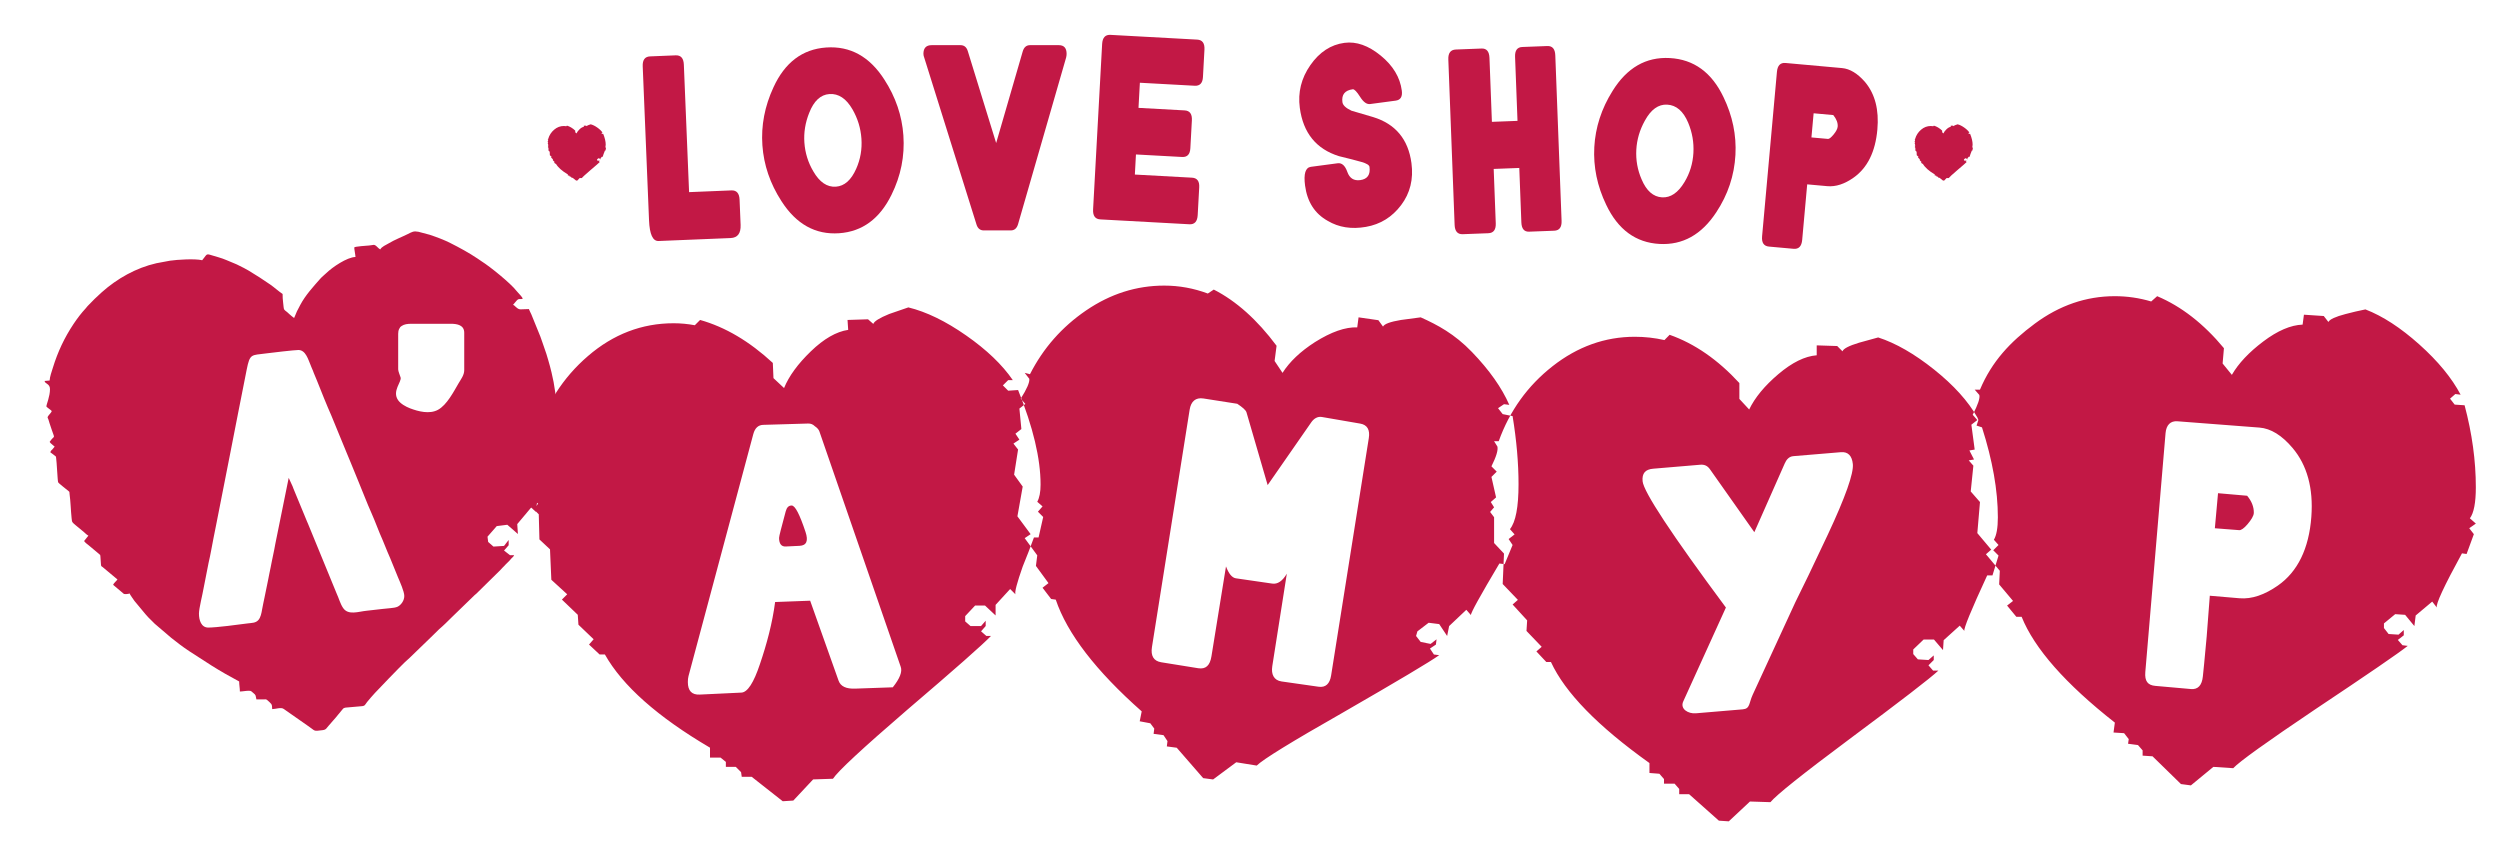
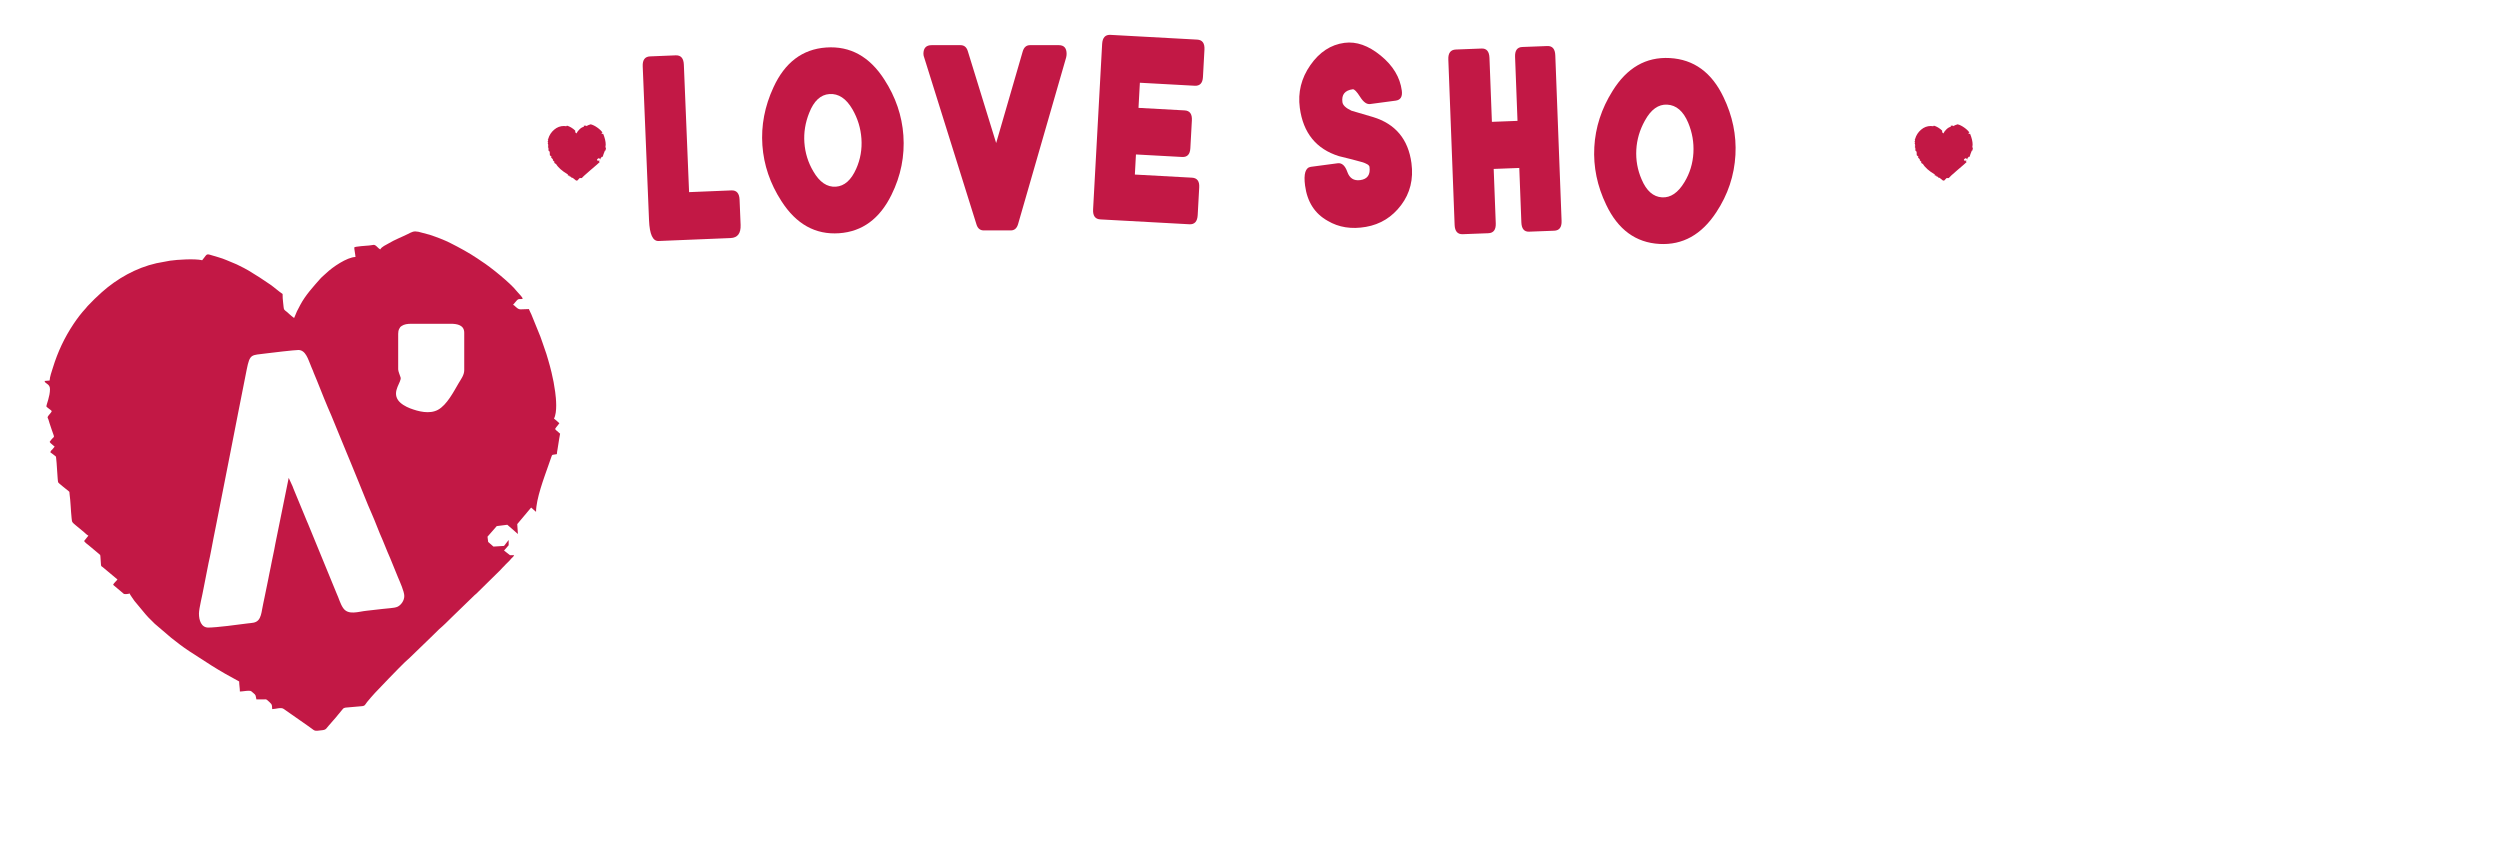
<svg xmlns="http://www.w3.org/2000/svg" version="1.1" id="Layer_1" x="0px" y="0px" width="445.013px" height="151.987px" viewBox="0 0 445.013 151.987" enable-background="new 0 0 445.013 151.987" xml:space="preserve">
-   <path fill-rule="evenodd" clip-rule="evenodd" fill="#C21845" d="M329.815,82.608c-0.148-1.491-0.864-2.222-2.118-2.118  l-8.473,0.707c-0.816,0.066-1.26,0.682-1.53,1.294l-5.413,12.239l-7.886-11.18c-0.487-0.694-1.045-0.886-1.764-0.824l-8.356,0.705  c-1.408,0.121-2.018,0.822-1.883,2.236c0.178,1.881,5.101,9.376,14.828,22.477l-7.592,16.709c-0.618,1.363,0.905,2.229,2.236,2.117  l8.355-0.705c1.331-0.112,1.073-1.086,1.766-2.59l7.592-16.472c1.176-2.354,3.116-6.347,5.766-12.003  C328.5,88.462,329.979,84.254,329.815,82.608 M160.334,118.698l-14.475-41.896c-0.105-0.306-0.353-0.627-0.824-0.941  c-0.315-0.315-0.707-0.485-1.177-0.471l-8.003,0.236c-0.862,0.025-1.47,0.543-1.765,1.647l-11.533,43.072  c-0.083,0.312-0.117,0.666-0.117,1.059c0,1.568,0.705,2.303,2.117,2.234l7.414-0.352c1.1-0.053,2.198-1.766,3.296-5.061  c1.226-3.594,2.215-7.295,2.707-11.063l6.237-0.234l5.06,14.239c0.366,1.029,1.372,1.468,2.942,1.412l6.708-0.235  C160.176,120.777,160.647,119.561,160.334,118.698 M143.387,94.69c0.526,1.577,0.197,2.411-1.059,2.471l-2.472,0.118  c-0.782,0.036-1.177-0.51-1.177-1.53c0-0.313,0.423-1.875,1.177-4.707c0.187-0.698,0.511-1.059,1.06-1.059  C141.543,89.983,142.344,91.561,143.387,94.69 M243.654,77.991c0.237-1.49-0.271-2.372-1.529-2.589l-6.825-1.177  c-0.773-0.133-1.437,0.297-1.884,0.942l-7.768,11.181l-3.765-12.945c-0.118-0.406-0.707-0.903-1.647-1.53l-6.003-0.941  c-1.403-0.221-2.235,0.51-2.471,2l-6.708,42.249c-0.248,1.565,0.311,2.492,1.648,2.705l6.59,1.061  c1.337,0.214,2.088-0.475,2.353-2.118l2.589-16.005c0.472,1.255,1.05,2.014,1.766,2.118l6.472,0.94  c0.944,0.137,1.807-0.431,2.59-1.764l-2.59,16.475c-0.222,1.414,0.271,2.51,1.648,2.707l6.591,0.941c1.252,0.178,1.999-0.51,2.235-2  L243.654,77.991z M411.433,91.967c0.372-5.086-0.765-9.174-3.344-12.229c-1.901-2.249-3.873-3.471-5.899-3.627l-14.601-1.121  c-1.225-0.094-1.987,0.648-2.111,2.127l-3.601,42.508c-0.136,1.637,0.446,2.348,1.776,2.465l6.357,0.564  c1.253,0.111,1.952-0.676,2.11-2.245l0.227-2.237l0.452-4.828l0.559-7.3l5.3,0.45c2.194,0.186,4.479-0.631,6.818-2.262  C408.976,101.79,411.014,97.682,411.433,91.967 M401.19,91.299c-0.014,0.534-0.463,1.234-1.111,2.006  c-0.649,0.772-1.175,1.088-1.468,1.066l-4.356-0.337l0.565-6.241L400,88.244C400.788,89.182,401.217,90.215,401.19,91.299   M185.694,92.024l-0.823,3.649h-0.824c-0.627,1.726-1.295,3.448-2.001,5.174c-1.02,2.902-1.452,4.551-1.294,4.942l-0.942-0.94  l-2.589,2.824v1.883l-1.883-1.766h-1.765l-1.765,1.883v0.942l0.942,0.823h1.882l0.823-0.941v0.941l-0.823,0.941l0.941,0.824h0.824  c-1.412,1.49-6.395,5.885-14.945,13.18c-7.924,6.825-12.319,10.906-13.181,12.24l-3.531,0.116l-3.53,3.767l-1.883,0.118  l-5.531-4.354h-1.765l-0.118-0.824l-0.941-0.941h-1.766v-0.883l-0.941-0.765h-1.883v-1.765  c-9.336-5.492-15.574-11.023-18.711-16.594h-0.942l-1.883-1.765l0.823-0.942l-2.706-2.59l-0.118-1.764l-2.824-2.707l0.942-0.942  l-2.825-2.588l-0.235-5.414l-1.884-1.765l-0.118-4.473l-0.941-0.94l0.825-0.942l-0.943-0.824l0.943-0.941l-1.06-3.648l0.823-0.937  l-0.94-0.827c0.705-1.884,0.98-3.1,0.823-3.648l-0.941-0.939l0.941-0.003c1.648-5.805,4.73-10.653,9.238-14.533  c4.508-3.881,9.591-5.826,15.24-5.826c1.255,0,2.511,0.118,3.767,0.353l0.941-0.941c4.472,1.256,8.787,3.806,12.945,7.649  l0.117,2.707l1.883,1.766c0.863-2.118,2.455-4.299,4.767-6.532c2.312-2.234,4.531-3.51,6.649-3.825l-0.117-1.765l3.648-0.118  l0.94,0.824c0.158-0.471,1.099-1.059,2.825-1.765c1.177-0.393,2.315-0.785,3.413-1.177c3.216,0.784,6.652,2.455,10.297,5.002  c3.646,2.546,6.414,5.197,8.297,7.943h-0.823l-0.943,0.941l0.943,0.942l1.764-0.118c2.668,6.59,4.002,12.203,4.002,16.832  c0,1.334-0.197,2.354-0.588,3.06l0.941,0.823l-0.823,0.942L185.694,92.024z M269.603,95.128l-1.059,0.824l0.705,1.06l-1.411,3.412  l-0.941-0.117c-3.452,5.807-5.14,8.867-5.062,9.182l-0.823-0.941l-3.06,2.896l-0.354,1.765l-1.412-2.117l-1.883-0.236l-2,1.531  l-0.236,0.822l0.824,1.059l1.765,0.354l1.06-0.822l-0.117,0.941l-1.061,0.706l0.707,1.059l0.941,0.118  c-1.648,1.176-7.375,4.589-17.182,10.238c-9.102,5.178-14.201,8.316-15.299,9.415l-3.648-0.589l-4.119,3.06l-1.765-0.235  l-4.708-5.412l-1.764-0.236l0.117-0.942l-0.706-1.059l-1.765-0.235l0.117-0.941l-0.707-0.941l-1.882-0.354l0.353-1.766  c-8.159-7.217-13.258-13.848-15.299-19.888l-0.823-0.117l-1.53-2.001l1.059-0.825l-2.235-3.059l0.235-1.884l-2.237-3.06l1.059-0.709  l-2.353-3.177l0.941-5.295l-1.529-2.119l0.705-4.473l-0.823-1.059l1.059-0.706l-0.706-1.059l1.058-0.825l-0.352-3.647l1.059-0.824  l-0.823-0.941c1.097-1.727,1.608-2.903,1.53-3.531l-0.825-1.059l0.942,0.238c2.353-4.629,5.688-8.415,10.003-11.357  c4.316-2.942,8.944-4.413,13.887-4.413c2.668,0,5.256,0.471,7.766,1.412l1.06-0.706c4.001,2.04,7.728,5.374,11.179,10.003  l-0.352,2.707l1.412,2.118c1.255-1.981,3.177-3.805,5.767-5.472c2.902-1.824,5.412-2.707,7.531-2.628l0.236-1.785l3.529,0.51  l0.824,1.137c0.235-0.47,1.294-0.863,3.177-1.176c1.178-0.157,2.354-0.314,3.531-0.471c2.981,1.334,6.025,2.952,9.121,6.166  c3.095,3.212,5.314,6.353,6.649,9.412l-0.942-0.117l-1.059,0.708l0.823,1.057l1.765,0.353c0.707,4.315,1.06,8.356,1.06,12.123  c0,4.078-0.51,6.746-1.53,8.002L269.603,95.128z M355.748,97.012l-0.941,0.941l0.941,0.941l-1.078,3.531h-0.941  c-2.865,6.196-4.218,9.492-4.061,9.885l-0.824-0.941l-2.863,2.588l-0.117,1.766l-1.609-1.883h-1.843l-1.845,1.766v0.824l0.824,0.94  l1.883,0.118l0.942-0.823v0.823l-0.942,0.941l0.824,0.942h0.941c-1.412,1.333-6.709,5.413-15.888,12.238  c-8.316,6.198-12.984,9.925-14.005,11.181l-3.647-0.117l-3.767,3.529l-1.765-0.118l-5.295-4.708h-1.767v-0.941l-0.822-0.94h-1.885  v-0.823l-0.823-0.941l-1.765-0.137v-1.767c-9.18-6.55-15.024-12.534-17.534-17.985h-0.824l-1.767-1.884l0.942-0.823l-2.707-2.824  l0.118-1.883l-2.589-2.826l0.941-0.822l-2.707-2.825l0.235-5.413l-1.765-1.883v-4.59l-0.707-0.941l0.707-0.824l-0.589-0.94  l0.941-0.824l-0.824-3.647l0.942-0.939l-0.942-0.943c0.863-1.727,1.217-2.902,1.061-3.531l-0.589-0.94l0.823-0.001  c1.941-5.413,5.142-9.869,9.592-13.357c4.449-3.488,9.336-5.236,14.631-5.236c1.805,0,3.551,0.196,5.277,0.588l0.92-0.941  c4.455,1.568,8.592,4.432,12.418,8.59v2.825l1.744,1.882c1.021-2.118,2.749-4.22,5.198-6.296c2.447-2.075,4.727-3.197,6.825-3.353  v-1.766l3.648,0.118l0.941,0.941c0.156-0.471,1.139-0.98,2.942-1.53c1.098-0.313,2.235-0.628,3.412-0.941  c3.139,1.019,6.454,2.923,9.945,5.707c3.49,2.787,6.06,5.629,7.707,8.533l0.186,0.447l-0.326,1.001l0.965,0.316  c1.883,5.886,2.825,11.22,2.825,16.005c0,1.884-0.236,3.217-0.707,4.002L355.748,97.012z M440.715,93.202l-1.177,0.823l0.822,1.059  l-1.294,3.531l-0.822-0.118c-3.219,5.884-4.708,9.101-4.474,9.649l-0.824-1.059l-2.941,2.471l-0.235,1.884l-1.647-2l-1.766-0.118  l-2.001,1.648v0.822l0.825,1.061l1.766,0.117l0.94-0.824v0.941l-1.058,0.823l0.822,0.942l0.941,0.117  c-1.569,1.256-7.061,5.021-16.475,11.297c-8.631,5.807-13.495,9.298-14.594,10.475l-3.53-0.234l-4.001,3.295l-1.766-0.236  l-5.061-4.942l-1.766-0.118v-0.94l-0.823-0.941l-1.766-0.235l0.118-0.824l-0.824-1.059l-1.883-0.117l0.235-1.767  c-8.787-6.903-14.318-13.182-16.593-18.831h-0.941l-1.648-2l1.06-0.824l-2.472-2.941l0.117-2.426l-2.47-2.941l0.941-0.825  l-2.473-2.942l0.472-5.53l-1.647-1.884l0.471-4.59l-0.824-0.939l0.941-0.164l-0.823-1.604l0.941-0.16l-0.589-4.427l1.059-0.824  l-0.822-0.942c0.94-1.805,1.333-2.981,1.176-3.531l-0.823-0.942h0.941c2.117-5.02,5.378-8.5,9.769-11.753  c4.389-3.253,9.139-4.884,14.238-4.884c2.198,0,4.354,0.314,6.473,0.942l1.061-0.942c4.314,1.824,8.275,4.904,11.885,9.258  l-0.235,2.726l1.647,2.021c1.177-2.041,3.041-4.021,5.591-5.944c2.549-1.922,4.883-2.922,7.002-3l0.234-1.765l3.531,0.235  l0.823,1.059c0.236-0.47,1.255-0.941,3.06-1.413c1.178-0.314,2.354-0.587,3.53-0.823c3.061,1.177,6.257,3.255,9.593,6.237  c3.334,2.982,5.784,5.963,7.354,8.944l-0.941-0.118l-0.941,0.825l0.823,1.058l1.767,0.118c1.333,5.021,2,9.885,2,14.592  c0,2.746-0.354,4.59-1.06,5.531L440.715,93.202z" />
  <path fill-rule="evenodd" clip-rule="evenodd" fill="#C21845" d="M43.909,65.811c0.581-2.933,0.835-2.542,3.429-2.898  c0.955-0.131,5.131-0.611,5.778-0.611c1.31,0,1.748,1.719,2.172,2.686c0.104,0.238,0.156,0.428,0.278,0.68  c0.113,0.234,0.183,0.427,0.273,0.685l0.582,1.4c0.76,1.915,1.736,4.37,2.572,6.248l0.577,1.405c0.175,0.444,0.358,0.901,0.557,1.36  l1.715,4.165c0.191,0.479,0.372,0.933,0.581,1.4l1.41,3.449c0.768,1.828,1.465,3.712,2.276,5.521  c0.721,1.609,1.291,3.269,2.022,4.879l0.854,2.088c0.66,1.47,1.22,2.99,1.851,4.477c0.344,0.813,1.13,2.544,1.13,3.344  c0,0.842-0.589,1.605-1.169,1.897c-0.324,0.164-0.866,0.226-1.269,0.265c-0.547,0.057-0.936,0.096-1.454,0.145l-2.811,0.32  c-1.446,0.137-3.263,0.869-4.188-0.49c-0.524-0.771-0.761-1.752-1.164-2.605l-5.096-12.417c-0.068-0.171-0.106-0.229-0.175-0.401  l-2.392-5.789c-0.069-0.17-0.091-0.272-0.155-0.418l-0.702-1.537L49.02,96.749c-0.07,0.354-0.12,0.702-0.201,1.076  c-0.141,0.661-0.29,1.42-0.438,2.121c-0.14,0.67-0.274,1.472-0.429,2.127c-0.087,0.366-0.135,0.697-0.209,1.069l-0.651,3.184  c-0.133,0.693-0.315,1.419-0.431,2.126c-0.115,0.708-0.268,1.448-0.655,1.901c-0.491,0.576-1.223,0.521-1.938,0.619  c-1.588,0.217-5.594,0.74-6.992,0.74c-1.256,0-1.661-1.307-1.661-2.492c0-0.916,0.65-3.438,0.831-4.539l0.881-4.487  c0.353-1.488,0.597-3.005,0.892-4.478c0.154-0.772,0.302-1.521,0.447-2.237l2.45-12.444C41.927,75.961,42.879,70.883,43.909,65.811   M70.879,65.753v-6.328c0-0.338,0.049-0.611,0.167-0.857c0.144-0.303,0.211-0.38,0.469-0.553c0.438-0.294,0.995-0.38,1.729-0.38  h7.028c1.144,0,2.365,0.248,2.365,1.598v6.648c0,0.889-0.572,1.607-0.996,2.328c-0.864,1.471-2.091,3.886-3.69,4.746  c-1.506,0.81-3.5,0.283-4.936-0.262c-0.806-0.306-1.721-0.829-2.164-1.479c-1.097-1.61,0.696-3.277,0.457-4.03  C71.2,66.839,70.879,66.088,70.879,65.753 M67.685,44.402c-0.255-0.171-0.304-0.209-0.526-0.432  c-0.601-0.604-0.642-0.321-1.455-0.271c-0.406,0.025-2.561,0.183-2.635,0.335c-0.055,0.114,0.207,1.383,0.207,1.71  c-1.492,0.034-4.103,1.806-5.223,2.894c-0.346,0.337-0.732,0.623-1.055,0.99c-1.273,1.447-2.627,2.917-3.542,4.639l-0.459,0.883  c-0.102,0.193-0.135,0.236-0.228,0.475c-0.074,0.188-0.122,0.322-0.207,0.496c-0.088,0.184-0.135,0.329-0.213,0.491  c-0.281-0.189-0.559-0.47-0.84-0.694c-0.16-0.128-0.226-0.231-0.401-0.366c-0.564-0.437-0.562-0.388-0.633-0.965  c-0.02-0.168-0.047-0.521-0.08-0.751c-0.067-0.472-0.09-1.013-0.09-1.507c-0.744-0.498-1.439-1.146-2.174-1.662  c-1.26-0.885-2.563-1.704-3.885-2.506c-0.267-0.162-0.541-0.298-0.822-0.455l-1.278-0.639c-0.156-0.082-0.281-0.123-0.45-0.19  c-0.912-0.359-1.825-0.811-2.765-1.069c-2.155-0.591-1.941-0.799-2.521-0.027c-0.142,0.189-0.309,0.375-0.419,0.539  c-1.32-0.307-4.436-0.104-5.732,0.084l-2.422,0.453c-3.603,0.816-6.978,2.721-9.723,5.167c-0.986,0.879-1.559,1.458-2.524,2.461  c-0.152,0.158-0.174,0.23-0.318,0.385c-0.807,0.868-1.521,1.81-2.183,2.803c-1.624,2.438-2.801,4.949-3.672,7.768  c-0.193,0.623-0.569,1.673-0.583,2.293l-0.894,0.077c0.045,0.536,0.958,0.453,0.958,1.457c0,1.312-0.639,2.719-0.639,3.069  c0,0.132,0.843,0.659,0.958,0.831c-0.076,0.284-0.498,0.645-0.673,0.93c-0.144,0.235-0.037,0.292,0.071,0.565  c0.088,0.222,0.117,0.406,0.194,0.639L9.208,76.5c0.616,1.849,0.537,0.802-0.374,2.165c0.112,0.168,0.235,0.285,0.41,0.421  c0.205,0.157,0.304,0.291,0.484,0.41c-0.077,0.116-0.292,0.383-0.399,0.495c-0.198,0.21-0.293,0.208-0.367,0.527  c0.282,0.188,0.507,0.38,0.769,0.573c0.206,0.151,0.207,0.101,0.255,0.383c0.115,0.687,0.263,4.164,0.362,4.369  c0.116,0.24,1.539,1.283,1.833,1.554c0.249,0.229,0.14,0.069,0.198,0.505c0.195,1.454,0.213,2.85,0.363,4.303  c0.087,0.836,0.068,0.717,0.742,1.305l1.468,1.215c0.26,0.233,0.482,0.465,0.783,0.625l-0.767,0.957  c0.201,0.3,0.553,0.553,0.831,0.768l1.74,1.455c0.029,0.025,0.187,0.161,0.204,0.18c0.136,0.156,0.037-0.106,0.124,0.26l0.102,1.496  c0.025,0.383,0.091,0.314,0.33,0.5l2.612,2.183c-0.186,0.278-0.686,0.653-0.767,0.959l1.908,1.61  c0.172,0.09,0.868,0.002,1.031-0.076c0.058,0.215,0.275,0.47,0.403,0.684c0.135,0.223,0.29,0.432,0.446,0.641l1.972,2.373  c0.341,0.428,0.705,0.756,1.093,1.145c0.187,0.188,0.35,0.372,0.544,0.543l2.963,2.531c1.018,0.813,2.07,1.615,3.161,2.336l4,2.582  c1.59,0.998,3.246,1.947,4.908,2.826c0,0.586,0.128,1.231,0.128,1.791c0.551-0.014,1.015-0.135,1.599-0.136  c0.444-0.001,0.462,0.136,0.773,0.382c0.538,0.426,0.405,0.463,0.567,1.159c0.362,0,0.724,0.001,1.086,0  c0.565-0.002,0.64-0.099,0.945,0.206c0.59,0.59,0.78,0.504,0.78,1.52c0.656,0,1.587-0.39,2.066-0.021l4.324,3.025  c1.355,0.892,0.824,0.979,2.595,0.741c0.652-0.086,0.659-0.354,1.064-0.789l0.862-0.991c0.592-0.636,1.113-1.369,1.689-2.017  c0.226-0.254,0.651-0.227,0.957-0.259l2.291-0.2c0.731-0.037,0.668-0.289,1.042-0.748c0.907-1.115,1.883-2.154,2.894-3.177  l0.968-1.014c0.585-0.586,2.969-3.097,3.695-3.656l4.092-3.96c0.009-0.009,0.022-0.023,0.032-0.031l1.161-1.14  c0.711-0.595,1.566-1.444,2.234-2.112l4.056-3.933c0.146-0.14,0.213-0.163,0.347-0.292c0.009-0.01,0.021-0.023,0.031-0.034  l3.995-3.929c0.076-0.069,0.088-0.077,0.163-0.157l0.429-0.466c0.159-0.188,0.149-0.115,0.32-0.319  c0.37-0.438,0.843-0.791,1.188-1.241c0.17-0.224,0.478-0.391,0.568-0.681h-0.736l-1.059-0.824l0.824-0.942v-0.94l-0.824,1.06  l-1.883,0.117l-0.941-0.824l-0.117-0.94l1.646-1.883l1.883-0.236l1.882,1.647l-0.117-1.766l2.471-2.943l0.874,0.765  c0.007-2.332,1.417-6.034,2.198-8.269c0.16-0.459,0.301-0.828,0.446-1.277c0.276-0.852,0.201-0.527,1.063-0.729  c0-0.308,0.085-0.608,0.124-0.897c0.046-0.335,0.082-0.611,0.148-0.938c0.107-0.547,0.173-1.252,0.303-1.807  c-0.185-0.124-0.263-0.254-0.438-0.393c-0.207-0.166-0.307-0.214-0.457-0.439c0.194-0.366,0.54-0.684,0.767-1.022  c-0.072-0.098-0.833-0.747-0.959-0.831c0.604-1.141,0.373-3.581,0.212-4.75c-0.167-1.214-0.367-2.318-0.646-3.445  c-0.104-0.415-0.171-0.727-0.282-1.124c-0.205-0.725-0.402-1.451-0.633-2.18c-0.217-0.685-0.476-1.355-0.704-2.044  c-0.112-0.342-0.245-0.7-0.366-1.04l-1.607-3.954c-0.074-0.164-0.148-0.282-0.227-0.475c-0.089-0.215-0.126-0.308-0.219-0.485  c-1.553,0-1.613,0.262-2.316-0.368c-0.237-0.211-0.194-0.239-0.496-0.398l0.65-0.757c0.421-0.463,0.641-0.122,1.075-0.33  c-0.065-0.247-0.616-0.836-0.814-1.04c-0.149-0.153-0.162-0.162-0.299-0.339c-1.067-1.383-4.702-4.316-6.192-5.249  c-0.268-0.168-0.493-0.34-0.759-0.519c-1.547-1.038-3.181-1.922-4.843-2.761c-1.161-0.586-2.421-1.049-3.651-1.462l-2.02-0.536  c-0.853-0.165-1.103,0.017-1.87,0.4c-1.124,0.558-2.368,1.023-3.438,1.674C68.709,43.606,67.952,43.899,67.685,44.402   M91.518,98.807l0.002-0.006c-0.095,0-0.149-0.015-0.175-0.039C91.368,98.789,91.42,98.805,91.518,98.807 M91.722,97.877  c-0.005-0.007-0.01-0.012-0.017-0.017h-0.001C91.71,97.865,91.716,97.87,91.722,97.877 M95.079,90.906  c0.037,0.039,0.063,0.071,0.093,0.1C95.143,90.978,95.117,90.945,95.079,90.906" />
  <path fill-rule="evenodd" clip-rule="evenodd" fill="#C21845" d="M107.869,26.393l-0.095,0.416l-0.094-0.001  c-0.073,0.197-0.15,0.394-0.231,0.59c-0.118,0.331-0.168,0.518-0.15,0.563l-0.107-0.108l-0.297,0.322l-0.001,0.215l-0.214-0.203  l-0.201-0.001l-0.202,0.214l-0.001,0.107l0.107,0.095l0.215,0.001l0.094-0.107v0.107l-0.094,0.107l0.107,0.095h0.094  c-0.162,0.17-0.732,0.668-1.712,1.496c-0.907,0.776-1.41,1.239-1.509,1.39l-0.403,0.012l-0.404,0.429l-0.215,0.012l-0.629-0.5  h-0.201l-0.013-0.094l-0.107-0.108l-0.202-0.001V31.34l-0.107-0.088l-0.214-0.001l0.001-0.201c-1.063-0.631-1.772-1.264-2.127-1.902  H98.85l-0.214-0.202l0.094-0.107l-0.308-0.297l-0.012-0.201l-0.321-0.311l0.107-0.106l-0.32-0.297l-0.025-0.618l-0.213-0.201  l-0.012-0.511l-0.107-0.108l0.095-0.107l-0.107-0.094l0.108-0.108l-0.12-0.416l0.095-0.107l-0.107-0.095  c0.082-0.214,0.113-0.352,0.095-0.415l-0.107-0.108h0.108c0.19-0.661,0.544-1.212,1.061-1.653c0.516-0.442,1.097-0.66,1.741-0.658  c0.144,0.001,0.286,0.015,0.429,0.043l0.108-0.108c0.51,0.146,1.001,0.439,1.474,0.88l0.011,0.308l0.214,0.202  c0.1-0.241,0.283-0.489,0.547-0.742c0.266-0.255,0.518-0.399,0.76-0.433l-0.012-0.202l0.416-0.012l0.107,0.095  c0.018-0.054,0.126-0.12,0.323-0.2c0.135-0.044,0.265-0.089,0.39-0.133c0.367,0.091,0.758,0.283,1.172,0.576  c0.415,0.292,0.73,0.595,0.943,0.91l-0.094-0.001l-0.108,0.107l0.108,0.108l0.201-0.013c0.301,0.753,0.451,1.394,0.448,1.922  c-0.001,0.152-0.024,0.269-0.068,0.349l0.107,0.094l-0.095,0.107L107.869,26.393z" />
  <path fill-rule="evenodd" clip-rule="evenodd" fill="#C21845" d="M351.183,26.393l-0.095,0.416l-0.094-0.001  c-0.073,0.197-0.15,0.394-0.231,0.59c-0.118,0.331-0.168,0.518-0.15,0.564l-0.106-0.108l-0.297,0.321l-0.001,0.215l-0.214-0.203  l-0.201-0.001l-0.202,0.214l-0.001,0.107l0.106,0.095l0.216,0.001l0.094-0.107v0.107l-0.094,0.107l0.106,0.095h0.094  c-0.161,0.17-0.731,0.668-1.712,1.496c-0.906,0.776-1.409,1.239-1.509,1.39l-0.402,0.012l-0.404,0.429l-0.215,0.012l-0.629-0.5  h-0.201l-0.014-0.094l-0.106-0.108l-0.202-0.001V31.34l-0.107-0.088l-0.214-0.001l0.001-0.201c-1.063-0.631-1.771-1.264-2.127-1.902  h-0.106l-0.214-0.202l0.094-0.107l-0.309-0.297l-0.012-0.201l-0.32-0.311l0.107-0.106l-0.321-0.297l-0.024-0.618l-0.213-0.201  l-0.013-0.511l-0.106-0.108l0.095-0.107l-0.106-0.094l0.107-0.108l-0.12-0.416l0.095-0.107l-0.106-0.095  c0.082-0.214,0.113-0.352,0.095-0.415l-0.106-0.108h0.107c0.19-0.661,0.544-1.212,1.062-1.653c0.516-0.442,1.097-0.66,1.74-0.657  c0.144,0,0.286,0.014,0.43,0.042l0.107-0.108c0.511,0.146,1,0.439,1.474,0.88l0.012,0.308l0.214,0.202  c0.1-0.241,0.282-0.489,0.547-0.742c0.267-0.255,0.52-0.399,0.76-0.433l-0.012-0.202l0.416-0.012l0.107,0.095  c0.018-0.054,0.126-0.12,0.322-0.2c0.136-0.044,0.265-0.089,0.391-0.133c0.367,0.091,0.758,0.283,1.172,0.576  c0.415,0.292,0.73,0.595,0.943,0.91l-0.095-0.001l-0.107,0.107l0.107,0.108l0.201-0.013c0.301,0.753,0.45,1.394,0.448,1.922  c-0.001,0.152-0.024,0.269-0.068,0.349l0.107,0.094l-0.095,0.107L351.183,26.393z" />
  <path fill-rule="evenodd" clip-rule="evenodd" fill="#C21845" d="M131.648,35.544l0.184,4.475c0.062,1.519-0.531,2.304-1.778,2.355  L117.23,42.9c-1.03,0.042-1.597-1.185-1.699-3.679l-1.125-27.417c-0.047-1.139,0.39-1.728,1.313-1.766l4.555-0.187  c0.923-0.038,1.407,0.513,1.454,1.652l0.932,22.698l7.535-0.309C131.117,33.855,131.602,34.406,131.648,35.544" />
  <path fill-rule="evenodd" clip-rule="evenodd" fill="#C21845" d="M160.807,24.102c0.258,3.668-0.447,7.2-2.114,10.569  c-2.095,4.269-5.199,6.556-9.315,6.845c-4.224,0.296-7.65-1.614-10.278-5.714c-2.014-3.11-3.145-6.432-3.391-9.939  c-0.246-3.506,0.41-6.953,1.969-10.313c2.029-4.428,5.156-6.797,9.379-7.094c4.278-0.3,7.731,1.607,10.359,5.708  C159.431,17.272,160.563,20.596,160.807,24.102 M153.338,24.667c-0.129-1.841-0.659-3.573-1.589-5.194  c-1.116-1.935-2.485-2.846-4.11-2.732c-1.57,0.11-2.771,1.228-3.601,3.355c-0.694,1.736-0.979,3.496-0.854,5.283  c0.13,1.842,0.658,3.546,1.584,5.114c1.115,1.935,2.458,2.847,4.029,2.737c1.516-0.106,2.72-1.171,3.612-3.192  C153.161,28.353,153.471,26.563,153.338,24.667" />
  <path fill-rule="evenodd" clip-rule="evenodd" fill="#C21845" d="M308.917,27.571c-0.201,3.671-1.341,7.088-3.415,10.222  c-2.61,3.975-5.976,5.856-10.096,5.63c-4.228-0.232-7.389-2.553-9.486-6.951c-1.609-3.336-2.317-6.773-2.126-10.282  c0.194-3.51,1.274-6.849,3.241-9.989c2.565-4.14,5.962-6.101,10.19-5.868c4.281,0.235,7.47,2.557,9.566,6.954  C308.403,20.624,309.111,24.06,308.917,27.571 M301.436,27.2c0.102-1.843-0.208-3.626-0.93-5.352  c-0.865-2.059-2.11-3.133-3.736-3.223c-1.572-0.086-2.902,0.874-3.991,2.88c-0.906,1.635-1.407,3.347-1.506,5.136  c-0.102,1.844,0.21,3.601,0.934,5.271c0.865,2.059,2.084,3.132,3.656,3.218c1.517,0.083,2.845-0.822,3.982-2.717  C300.8,30.835,301.332,29.097,301.436,27.2" />
  <path fill-rule="evenodd" clip-rule="evenodd" fill="#C21845" d="M189.778,10.237l-8.55,29.639c-0.217,0.76-0.651,1.14-1.302,1.14  h-4.805c-0.651,0-1.085-0.353-1.302-1.058l-9.283-29.639c-0.109-0.272-0.163-0.516-0.163-0.733c0-1.032,0.489-1.548,1.466-1.548  h5.13c0.651,0,1.085,0.353,1.302,1.059l5.049,16.366l4.722-16.285c0.218-0.76,0.652-1.14,1.303-1.14h5.13  c0.923,0,1.385,0.516,1.385,1.548C189.86,9.803,189.833,10.019,189.778,10.237" />
  <path fill-rule="evenodd" clip-rule="evenodd" fill="#C21845" d="M213.196,38.289c-0.062,1.138-0.554,1.682-1.476,1.632  l-15.854-0.867c-0.922-0.05-1.351-0.645-1.289-1.783l1.609-29.432c0.063-1.138,0.554-1.682,1.476-1.633l15.448,0.845  c0.921,0.051,1.351,0.645,1.289,1.783l-0.267,4.878c-0.06,1.085-0.55,1.602-1.472,1.552l-9.756-0.535l-0.245,4.473l8.212,0.449  c0.922,0.05,1.352,0.644,1.289,1.782l-0.271,4.96c-0.059,1.084-0.549,1.601-1.471,1.55l-8.212-0.448l-0.195,3.577l10.163,0.555  c0.921,0.052,1.352,0.619,1.293,1.702L213.196,38.289z" />
  <path fill-rule="evenodd" clip-rule="evenodd" fill="#C21845" d="M251.247,29.04c0.379,2.852-0.234,5.344-1.842,7.474  c-1.605,2.13-3.692,3.421-6.262,3.871c-2.569,0.451-4.833,0.095-6.795-1.068c-2.306-1.281-3.652-3.375-4.039-6.28  c-0.279-2.1,0.066-3.213,1.035-3.342l4.762-0.633c0.753-0.101,1.328,0.412,1.725,1.537c0.396,1.125,1.158,1.612,2.288,1.462  c1.291-0.172,1.845-0.957,1.658-2.356c-0.043-0.323-0.52-0.616-1.431-0.878c-0.911-0.262-2.244-0.605-3.997-1.029  c-4.057-1.268-6.382-4.135-6.976-8.602c-0.365-2.744,0.257-5.277,1.878-7.601c1.622-2.324,3.636-3.646,6.07-3.969  c2.112-0.281,4.252,0.475,6.448,2.264s3.445,3.868,3.759,6.235c0.144,1.077-0.216,1.673-1.09,1.789l-4.547,0.605  c-0.605,0.08-1.197-0.348-1.786-1.283c-0.59-0.935-1.033-1.383-1.302-1.347c-1.412,0.188-2.023,0.954-1.844,2.299  c0.071,0.539,0.604,1.042,1.598,1.513c0.796,0.222,2.079,0.6,3.846,1.131C248.4,22.053,250.681,24.79,251.247,29.04" />
  <path fill-rule="evenodd" clip-rule="evenodd" fill="#C21845" d="M277.97,39.307c0.043,1.14-0.396,1.726-1.319,1.762l-4.474,0.17  c-0.868,0.033-1.323-0.52-1.367-1.659l-0.369-9.683l-4.556,0.174l0.368,9.682c0.043,1.139-0.396,1.726-1.318,1.762l-4.558,0.173  c-0.922,0.035-1.403-0.517-1.447-1.656l-1.121-29.455c-0.043-1.139,0.41-1.727,1.345-1.762l4.584-0.175  c0.882-0.033,1.35,0.519,1.395,1.658l0.433,11.392l4.557-0.174l-0.433-11.391c-0.044-1.139,0.382-1.726,1.291-1.76l4.448-0.17  c0.907-0.034,1.378,0.518,1.421,1.658L277.97,39.307z" />
-   <path fill-rule="evenodd" clip-rule="evenodd" fill="#C21845" d="M334.18,23.069c-0.356,3.946-1.757,6.791-4.203,8.532  c-1.631,1.161-3.204,1.674-4.717,1.536l-3.569-0.321l-0.892,9.893c-0.104,1.136-0.614,1.662-1.532,1.579l-4.38-0.395  c-0.919-0.083-1.327-0.692-1.225-1.827l2.642-29.277c0.102-1.135,0.613-1.661,1.532-1.578l10.056,0.907  c1.406,0.127,2.775,0.959,4.107,2.497C333.77,16.737,334.498,19.554,334.18,23.069 M327.115,22.554  c0.06-0.662-0.205-1.354-0.781-2.073l-3.5-0.316l-0.389,4.298l2.947,0.265c0.216,0.02,0.539-0.237,0.997-0.782  C326.833,23.401,327.081,22.932,327.115,22.554" />
</svg>